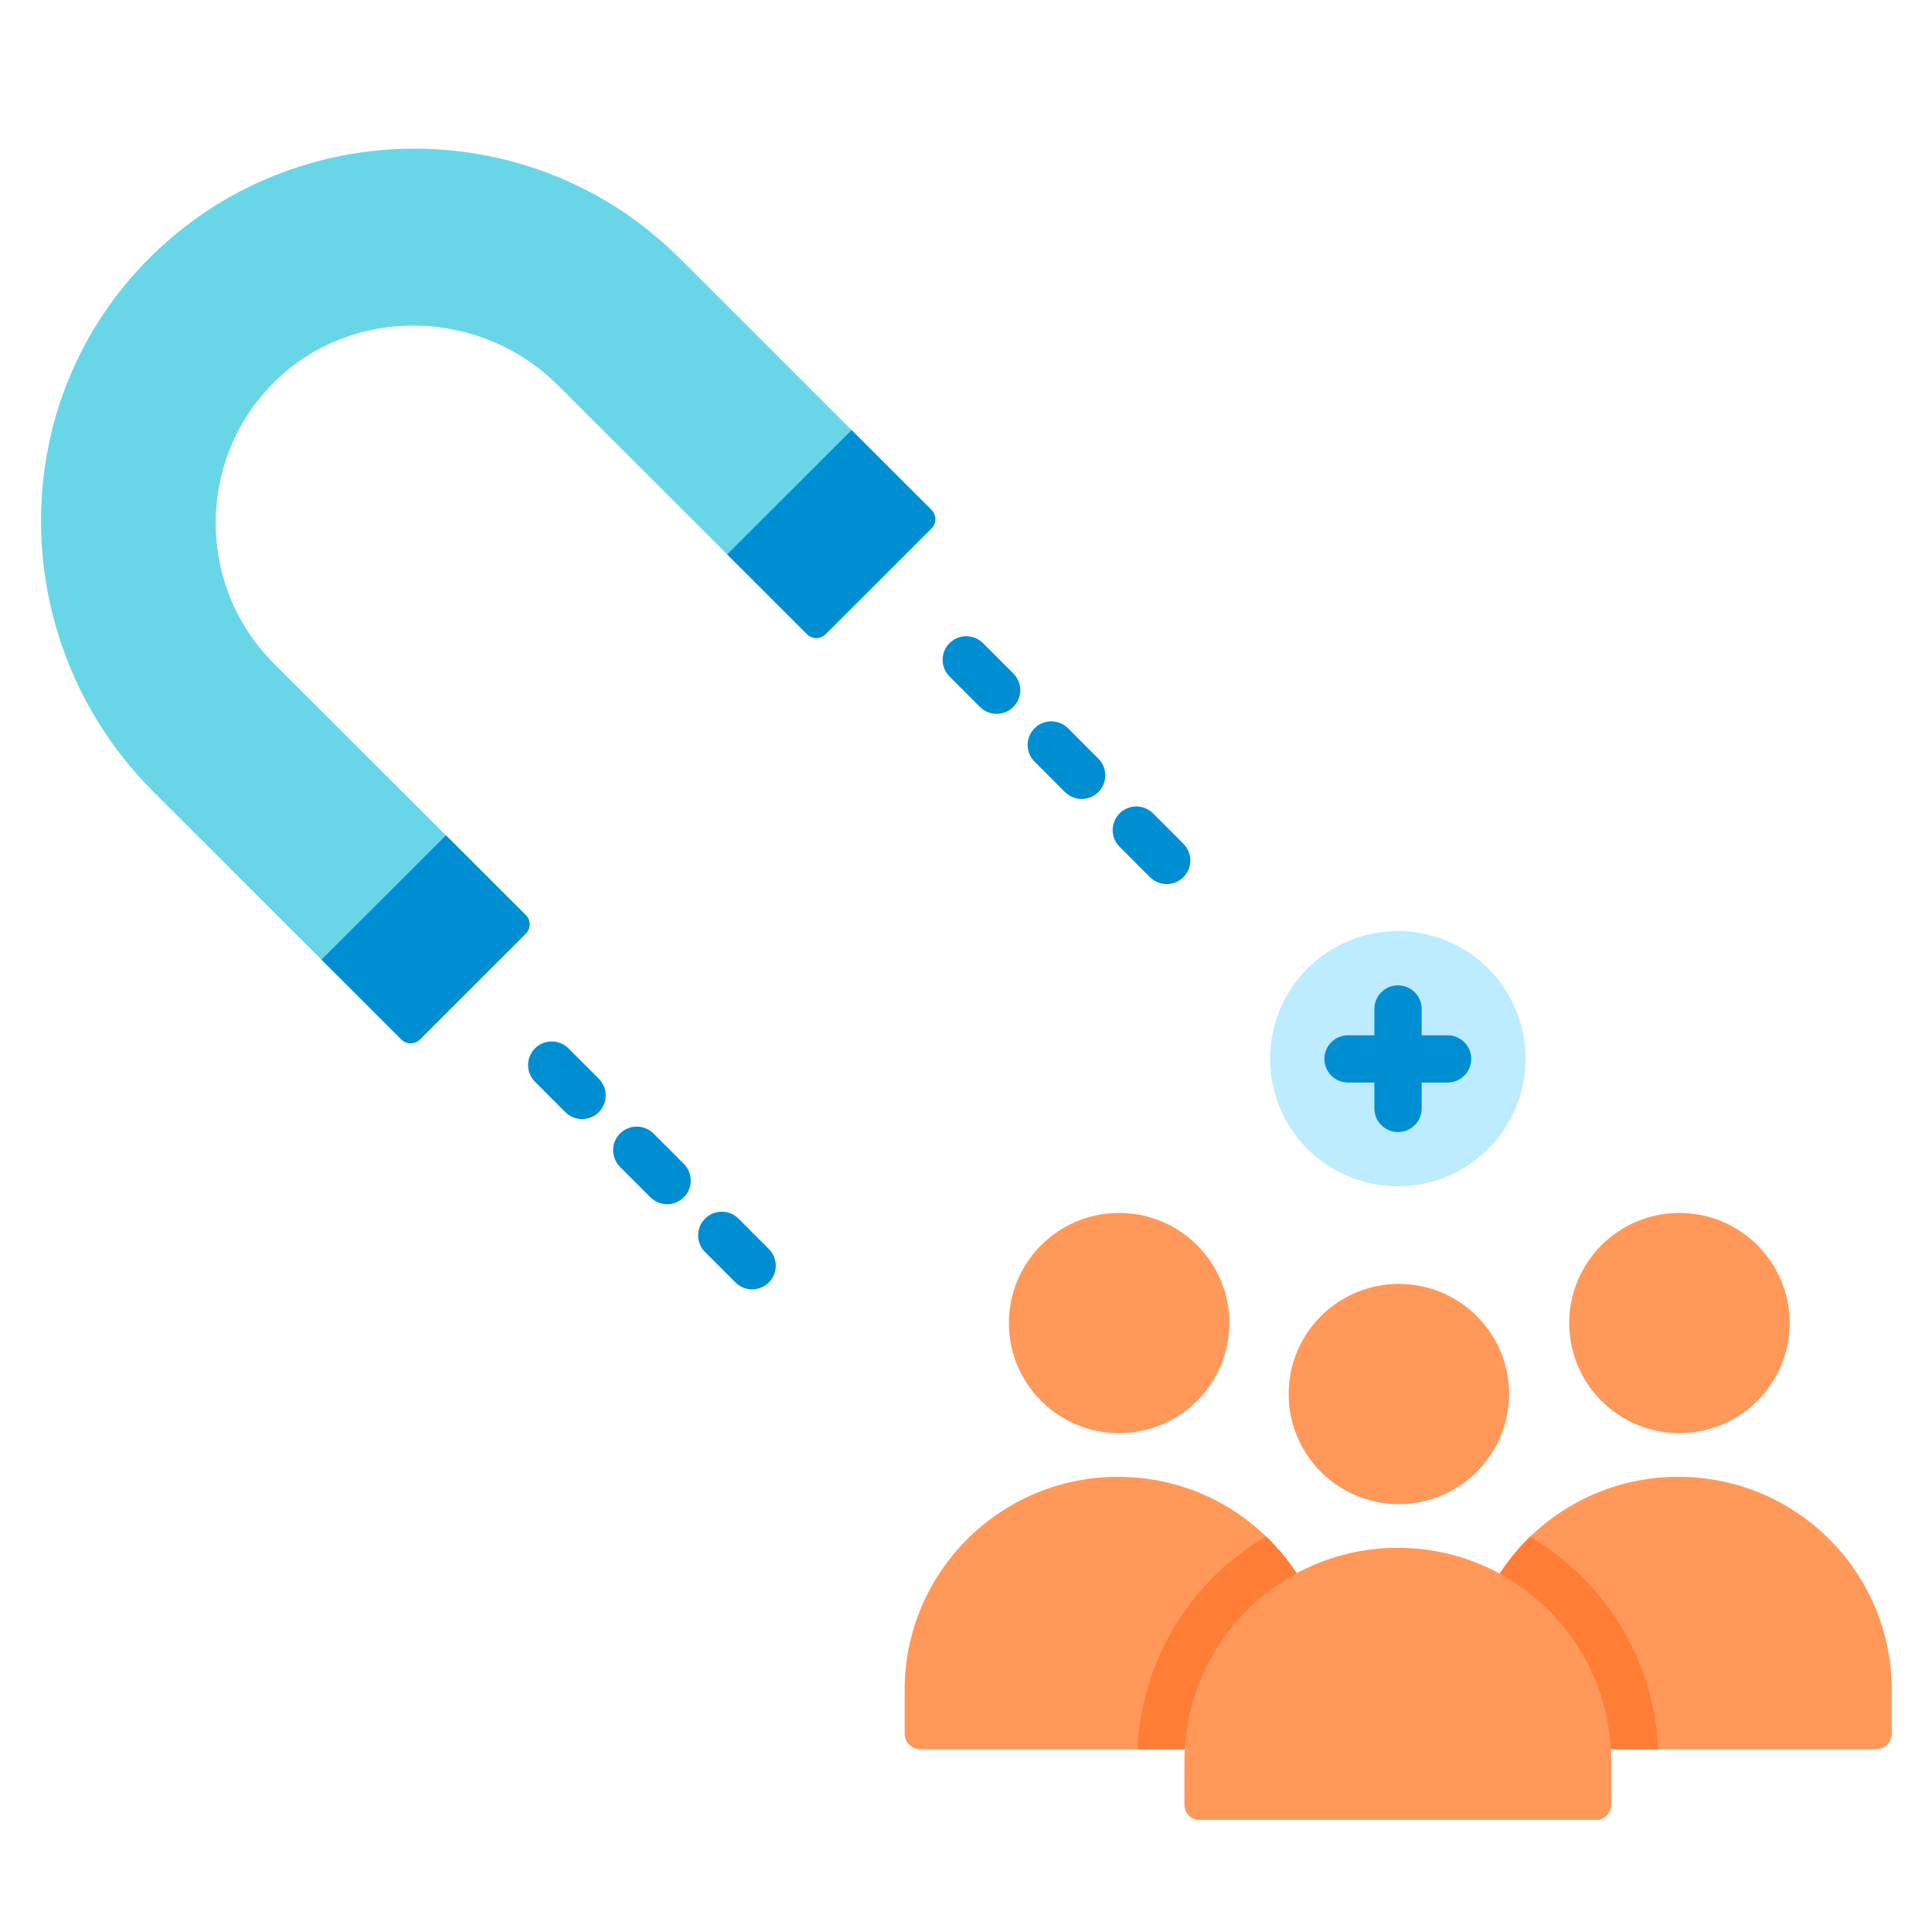
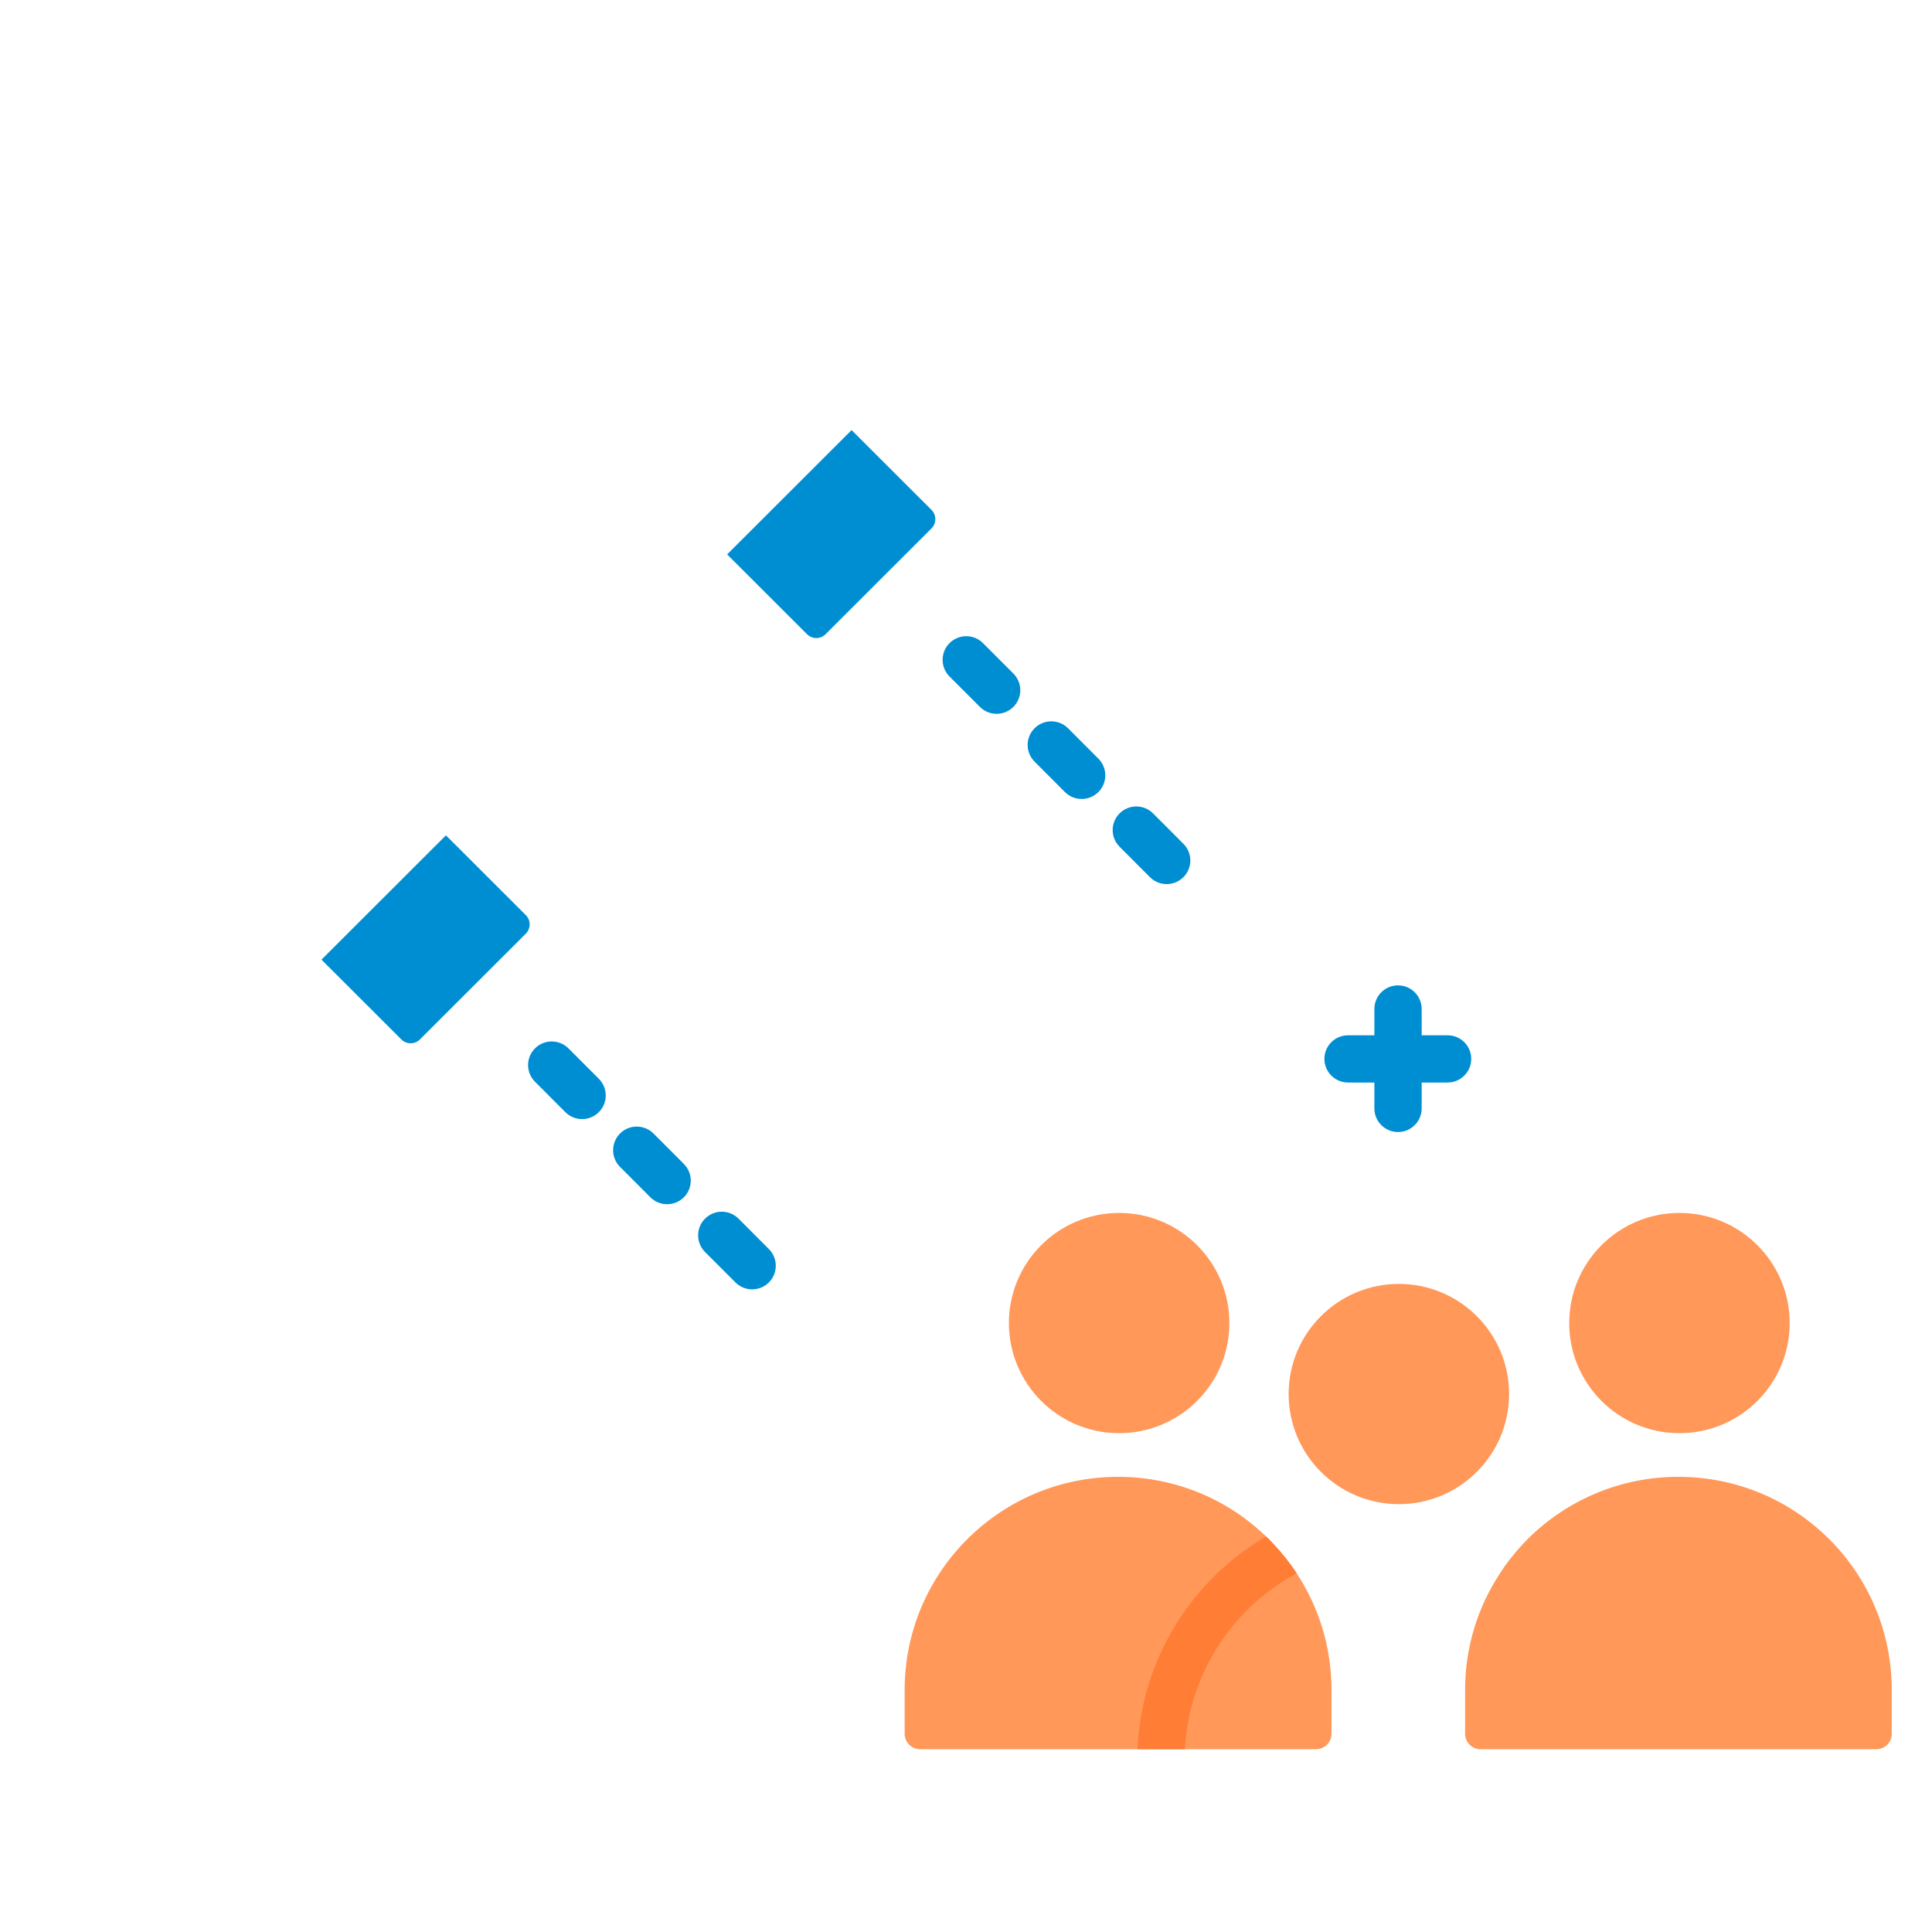
<svg xmlns="http://www.w3.org/2000/svg" width="375pt" height="375pt" viewBox="0 0 375 375">
  <defs>
    <clipPath id="clip1">
      <path d="M 284 286 L 367.5 286 L 367.5 340 L 284 340 Z M 284 286 " />
    </clipPath>
    <clipPath id="clip2">
-       <path d="M 229 300 L 313 300 L 313 353.23 L 229 353.23 Z M 229 300 " />
-     </clipPath>
+       </clipPath>
  </defs>
  <g id="surface1">
    <rect x="0" y="0" width="375" height="375" style="fill:rgb(100%,100%,100%);fill-opacity:1;stroke:none;" />
    <rect x="0" y="0" width="375" height="375" style="fill:rgb(100%,100%,100%);fill-opacity:1;stroke:none;" />
-     <rect x="0" y="0" width="375" height="375" style="fill:rgb(100%,100%,100%);fill-opacity:1;stroke:none;" />
-     <path style=" stroke:none;fill-rule:nonzero;fill:rgb(41.179%,83.919%,90.59%);fill-opacity:1;" d="M 180.801 98.973 L 131.891 50.113 C 103.516 21.77 57.363 21.77 28.984 50.102 C 28.723 50.363 28.461 50.645 28.199 50.906 C 0.402 79.539 1.535 125.473 29.77 153.68 L 77.902 201.762 C 78.895 202.75 80.516 202.75 81.508 201.762 L 102.062 181.227 C 103.062 180.23 103.051 178.617 102.062 177.629 L 53.152 128.77 C 38.254 113.887 38.105 89.785 52.688 74.711 L 53.152 74.246 C 68.219 59.211 93.164 59.676 108.281 74.777 L 156.648 123.098 C 157.637 124.086 159.254 124.094 160.246 123.105 L 180.809 102.562 C 181.797 101.574 181.789 99.961 180.801 98.973 Z M 180.801 98.973 " />
    <path style=" stroke:none;fill-rule:nonzero;fill:rgb(0%,55.688%,82.75%);fill-opacity:1;" d="M 102.062 181.223 L 81.504 201.758 C 80.512 202.75 78.898 202.75 77.906 201.758 L 62.398 186.27 L 86.555 162.137 L 102.062 177.629 C 103.055 178.621 103.055 180.23 102.062 181.223 Z M 102.062 181.223 " />
    <path style=" stroke:none;fill-rule:nonzero;fill:rgb(0%,55.688%,82.75%);fill-opacity:1;" d="M 180.801 102.566 L 160.242 123.102 C 159.25 124.094 157.641 124.094 156.645 123.102 L 141.137 107.609 L 165.293 83.48 L 180.801 98.969 C 181.793 99.965 181.793 101.574 180.801 102.566 Z M 180.801 102.566 " />
    <path style=" stroke:none;fill-rule:nonzero;fill:rgb(0%,55.688%,82.75%);fill-opacity:1;" d="M 226.453 171.602 C 225.277 171.602 224.098 171.152 223.203 170.258 L 217.309 164.355 C 215.52 162.562 215.523 159.66 217.316 157.875 C 219.109 156.082 222.016 156.086 223.809 157.879 L 229.699 163.781 C 231.492 165.574 231.488 168.477 229.695 170.262 C 228.801 171.156 227.625 171.602 226.453 171.602 Z M 209.949 155.078 C 208.773 155.078 207.598 154.633 206.699 153.734 L 200.809 147.836 C 199.016 146.039 199.02 143.137 200.812 141.352 C 202.605 139.559 205.512 139.566 207.305 141.355 L 213.199 147.258 C 214.988 149.051 214.984 151.953 213.191 153.742 C 212.297 154.633 211.121 155.078 209.949 155.078 Z M 193.449 138.555 C 192.27 138.555 191.094 138.109 190.199 137.211 L 184.301 131.309 C 182.512 129.516 182.516 126.613 184.309 124.828 C 186.105 123.035 189.008 123.039 190.801 124.832 L 196.695 130.734 C 198.488 132.527 198.484 135.43 196.688 137.215 C 195.793 138.109 194.621 138.555 193.449 138.555 Z M 193.449 138.555 " />
    <path style=" stroke:none;fill-rule:nonzero;fill:rgb(0%,55.688%,82.75%);fill-opacity:1;" d="M 145.992 250.262 C 144.816 250.262 143.641 249.812 142.742 248.914 L 136.848 243.016 C 135.055 241.223 135.062 238.32 136.855 236.531 C 138.648 234.738 141.555 234.746 143.348 236.539 L 149.238 242.441 C 151.031 244.23 151.027 247.137 149.234 248.922 C 148.336 249.816 147.164 250.262 145.992 250.262 Z M 129.488 233.738 C 128.312 233.738 127.133 233.289 126.238 232.395 L 120.344 226.488 C 118.555 224.699 118.559 221.797 120.352 220.008 C 122.148 218.219 125.055 218.227 126.844 220.016 L 132.738 225.918 C 134.527 227.707 134.523 230.613 132.73 232.402 C 131.832 233.293 130.66 233.738 129.488 233.738 Z M 112.984 217.215 C 111.809 217.215 110.633 216.766 109.734 215.871 L 103.844 209.969 C 102.051 208.176 102.055 205.27 103.848 203.484 C 105.641 201.695 108.547 201.699 110.34 203.492 L 116.234 209.391 C 118.023 211.184 118.02 214.09 116.227 215.875 C 115.328 216.77 114.156 217.215 112.984 217.215 Z M 112.984 217.215 " />
-     <path style=" stroke:none;fill-rule:nonzero;fill:rgb(74.12%,92.159%,100%);fill-opacity:1;" d="M 296.113 205.492 C 296.113 206.305 296.07 207.113 295.992 207.922 C 295.914 208.73 295.793 209.531 295.637 210.324 C 295.477 211.121 295.281 211.906 295.043 212.684 C 294.809 213.461 294.535 214.223 294.223 214.973 C 293.914 215.723 293.566 216.453 293.184 217.172 C 292.801 217.887 292.383 218.582 291.934 219.254 C 291.48 219.93 291 220.582 290.484 221.207 C 289.969 221.836 289.422 222.438 288.848 223.008 C 288.273 223.582 287.672 224.129 287.047 224.641 C 286.418 225.156 285.766 225.641 285.09 226.09 C 284.418 226.539 283.719 226.957 283.004 227.34 C 282.289 227.723 281.555 228.07 280.805 228.379 C 280.055 228.691 279.289 228.961 278.512 229.199 C 277.734 229.434 276.949 229.629 276.152 229.789 C 275.355 229.945 274.555 230.066 273.746 230.145 C 272.938 230.227 272.129 230.266 271.316 230.266 C 270.504 230.266 269.691 230.227 268.883 230.145 C 268.078 230.066 267.273 229.945 266.477 229.789 C 265.68 229.629 264.895 229.434 264.117 229.199 C 263.34 228.961 262.574 228.691 261.824 228.379 C 261.074 228.07 260.344 227.723 259.625 227.34 C 258.91 226.957 258.215 226.539 257.539 226.09 C 256.863 225.641 256.211 225.156 255.586 224.641 C 254.957 224.129 254.355 223.582 253.781 223.008 C 253.207 222.438 252.66 221.836 252.148 221.207 C 251.633 220.582 251.148 219.93 250.699 219.254 C 250.246 218.582 249.828 217.887 249.445 217.172 C 249.062 216.453 248.715 215.723 248.406 214.973 C 248.094 214.223 247.82 213.461 247.586 212.684 C 247.352 211.906 247.152 211.121 246.996 210.324 C 246.836 209.531 246.719 208.73 246.637 207.922 C 246.559 207.113 246.52 206.305 246.52 205.492 C 246.52 204.684 246.559 203.871 246.637 203.066 C 246.719 202.258 246.836 201.457 246.996 200.66 C 247.152 199.863 247.352 199.078 247.586 198.301 C 247.82 197.527 248.094 196.762 248.406 196.012 C 248.715 195.266 249.062 194.531 249.445 193.816 C 249.828 193.102 250.246 192.406 250.695 191.73 C 251.148 191.055 251.633 190.406 252.148 189.777 C 252.66 189.152 253.207 188.551 253.781 187.977 C 254.355 187.402 254.957 186.859 255.586 186.344 C 256.211 185.828 256.863 185.348 257.539 184.898 C 258.215 184.445 258.91 184.031 259.625 183.648 C 260.344 183.266 261.074 182.918 261.824 182.609 C 262.574 182.297 263.34 182.023 264.117 181.789 C 264.895 181.555 265.68 181.355 266.477 181.199 C 267.273 181.039 268.078 180.922 268.883 180.84 C 269.691 180.762 270.504 180.723 271.316 180.723 C 272.129 180.723 272.938 180.762 273.746 180.84 C 274.555 180.922 275.355 181.039 276.152 181.199 C 276.949 181.355 277.734 181.555 278.512 181.789 C 279.289 182.023 280.055 182.297 280.805 182.609 C 281.555 182.918 282.289 183.266 283.004 183.648 C 283.719 184.031 284.418 184.445 285.09 184.898 C 285.766 185.348 286.418 185.828 287.047 186.344 C 287.672 186.859 288.273 187.402 288.848 187.977 C 289.422 188.551 289.969 189.152 290.484 189.777 C 291 190.406 291.48 191.055 291.934 191.73 C 292.383 192.406 292.801 193.102 293.184 193.816 C 293.566 194.531 293.914 195.266 294.223 196.012 C 294.535 196.762 294.809 197.527 295.043 198.301 C 295.281 199.078 295.477 199.863 295.637 200.66 C 295.793 201.457 295.914 202.258 295.992 203.066 C 296.07 203.871 296.113 204.684 296.113 205.492 Z M 296.113 205.492 " />
    <path style=" stroke:none;fill-rule:nonzero;fill:rgb(0%,55.688%,82.75%);fill-opacity:1;" d="M 280.977 200.949 L 275.945 200.949 L 275.945 195.84 C 275.945 193.309 273.891 191.258 271.355 191.258 C 268.82 191.258 266.766 193.309 266.766 195.84 L 266.766 200.949 L 261.652 200.949 C 259.121 200.949 257.066 203 257.066 205.531 C 257.066 208.066 259.121 210.117 261.652 210.117 L 266.766 210.117 L 266.766 215.145 C 266.766 217.676 268.82 219.727 271.355 219.727 C 273.891 219.727 275.945 217.676 275.945 215.145 L 275.945 210.117 L 280.977 210.117 C 283.512 210.117 285.566 208.066 285.566 205.531 C 285.566 203 283.512 200.949 280.977 200.949 Z M 280.977 200.949 " />
    <path style=" stroke:none;fill-rule:nonzero;fill:rgb(100%,59.61%,34.9%);fill-opacity:1;" d="M 217.223 278.18 C 205.406 278.18 195.828 268.613 195.828 256.809 C 195.828 245.004 205.406 235.43 217.223 235.43 C 229.039 235.43 238.621 245.004 238.621 256.809 C 238.621 268.613 229.039 278.18 217.223 278.18 Z M 217.223 278.18 " />
    <path style=" stroke:none;fill-rule:nonzero;fill:rgb(100%,59.61%,34.9%);fill-opacity:1;" d="M 258.441 328.031 L 258.441 336.52 C 258.441 338.188 257.105 339.52 255.434 339.52 L 178.598 339.52 C 176.945 339.52 175.594 338.188 175.594 336.52 L 175.594 328.031 C 175.594 305.191 194.137 286.652 217.016 286.652 C 228.164 286.652 238.297 291.035 245.738 298.223 C 245.938 298.406 246.121 298.59 246.305 298.77 L 247.258 299.773 C 248.875 301.508 250.363 303.375 251.68 305.355 L 251.68 305.375 C 255.953 311.875 258.441 319.664 258.441 328.031 Z M 258.441 328.031 " />
    <path style=" stroke:none;fill-rule:nonzero;fill:rgb(100%,59.61%,34.9%);fill-opacity:1;" d="M 325.98 278.18 C 314.164 278.18 304.586 268.613 304.586 256.809 C 304.586 245.004 314.164 235.43 325.98 235.43 C 337.797 235.43 347.375 245.004 347.375 256.809 C 347.379 268.613 337.797 278.18 325.98 278.18 Z M 325.98 278.18 " />
    <g clip-path="url(#clip1)" clip-rule="nonzero">
      <path style=" stroke:none;fill-rule:nonzero;fill:rgb(100%,59.61%,34.9%);fill-opacity:1;" d="M 367.188 328.031 L 367.188 336.52 C 367.188 338.188 365.852 339.52 364.184 339.52 L 287.348 339.52 C 285.711 339.52 284.375 338.188 284.375 336.52 L 284.375 328.031 C 284.375 319.695 286.844 311.941 291.102 305.457 L 291.102 305.441 C 292.387 303.441 293.855 301.574 295.457 299.84 C 295.957 299.305 296.477 298.789 296.992 298.27 C 304.453 291.07 314.602 286.652 325.766 286.652 C 337.215 286.652 347.578 291.27 355.07 298.77 C 362.566 306.258 367.188 316.609 367.188 328.031 Z M 367.188 328.031 " />
    </g>
    <path style=" stroke:none;fill-rule:nonzero;fill:rgb(100%,59.61%,34.9%);fill-opacity:1;" d="M 271.52 291.953 C 259.703 291.953 250.125 282.383 250.125 270.578 C 250.125 258.773 259.703 249.207 271.52 249.207 C 283.336 249.207 292.914 258.773 292.914 270.578 C 292.914 282.383 283.336 291.953 271.52 291.953 Z M 271.52 291.953 " />
    <g clip-path="url(#clip2)" clip-rule="nonzero">
      <path style=" stroke:none;fill-rule:nonzero;fill:rgb(100%,59.61%,34.9%);fill-opacity:1;" d="M 309.73 353.293 L 232.898 353.293 C 231.242 353.293 229.898 351.953 229.898 350.297 L 229.898 341.805 C 229.898 318.953 248.441 300.43 271.312 300.43 C 294.188 300.43 312.73 318.953 312.73 341.805 L 312.73 350.297 C 312.73 351.953 311.391 353.293 309.73 353.293 Z M 309.73 353.293 " />
    </g>
-     <path style=" stroke:none;fill-rule:nonzero;fill:rgb(100%,49.019%,20.779%);fill-opacity:1;" d="M 296.992 298.27 C 296.477 298.789 295.957 299.305 295.457 299.84 C 293.855 301.574 292.387 303.441 291.102 305.441 L 291.102 305.457 C 303.367 312.109 311.863 324.797 312.664 339.52 L 321.844 339.52 C 321.078 321.961 311.277 306.707 296.992 298.27 Z M 296.992 298.27 " />
    <path style=" stroke:none;fill-rule:nonzero;fill:rgb(100%,49.019%,20.779%);fill-opacity:1;" d="M 246.309 298.77 C 246.121 298.59 245.941 298.406 245.742 298.223 C 231.402 306.625 221.559 321.914 220.789 339.52 L 229.969 339.52 C 230.77 324.73 239.348 312.008 251.68 305.375 L 251.68 305.355 C 250.363 303.375 248.875 301.504 247.258 299.773 Z M 246.309 298.77 " />
  </g>
</svg>